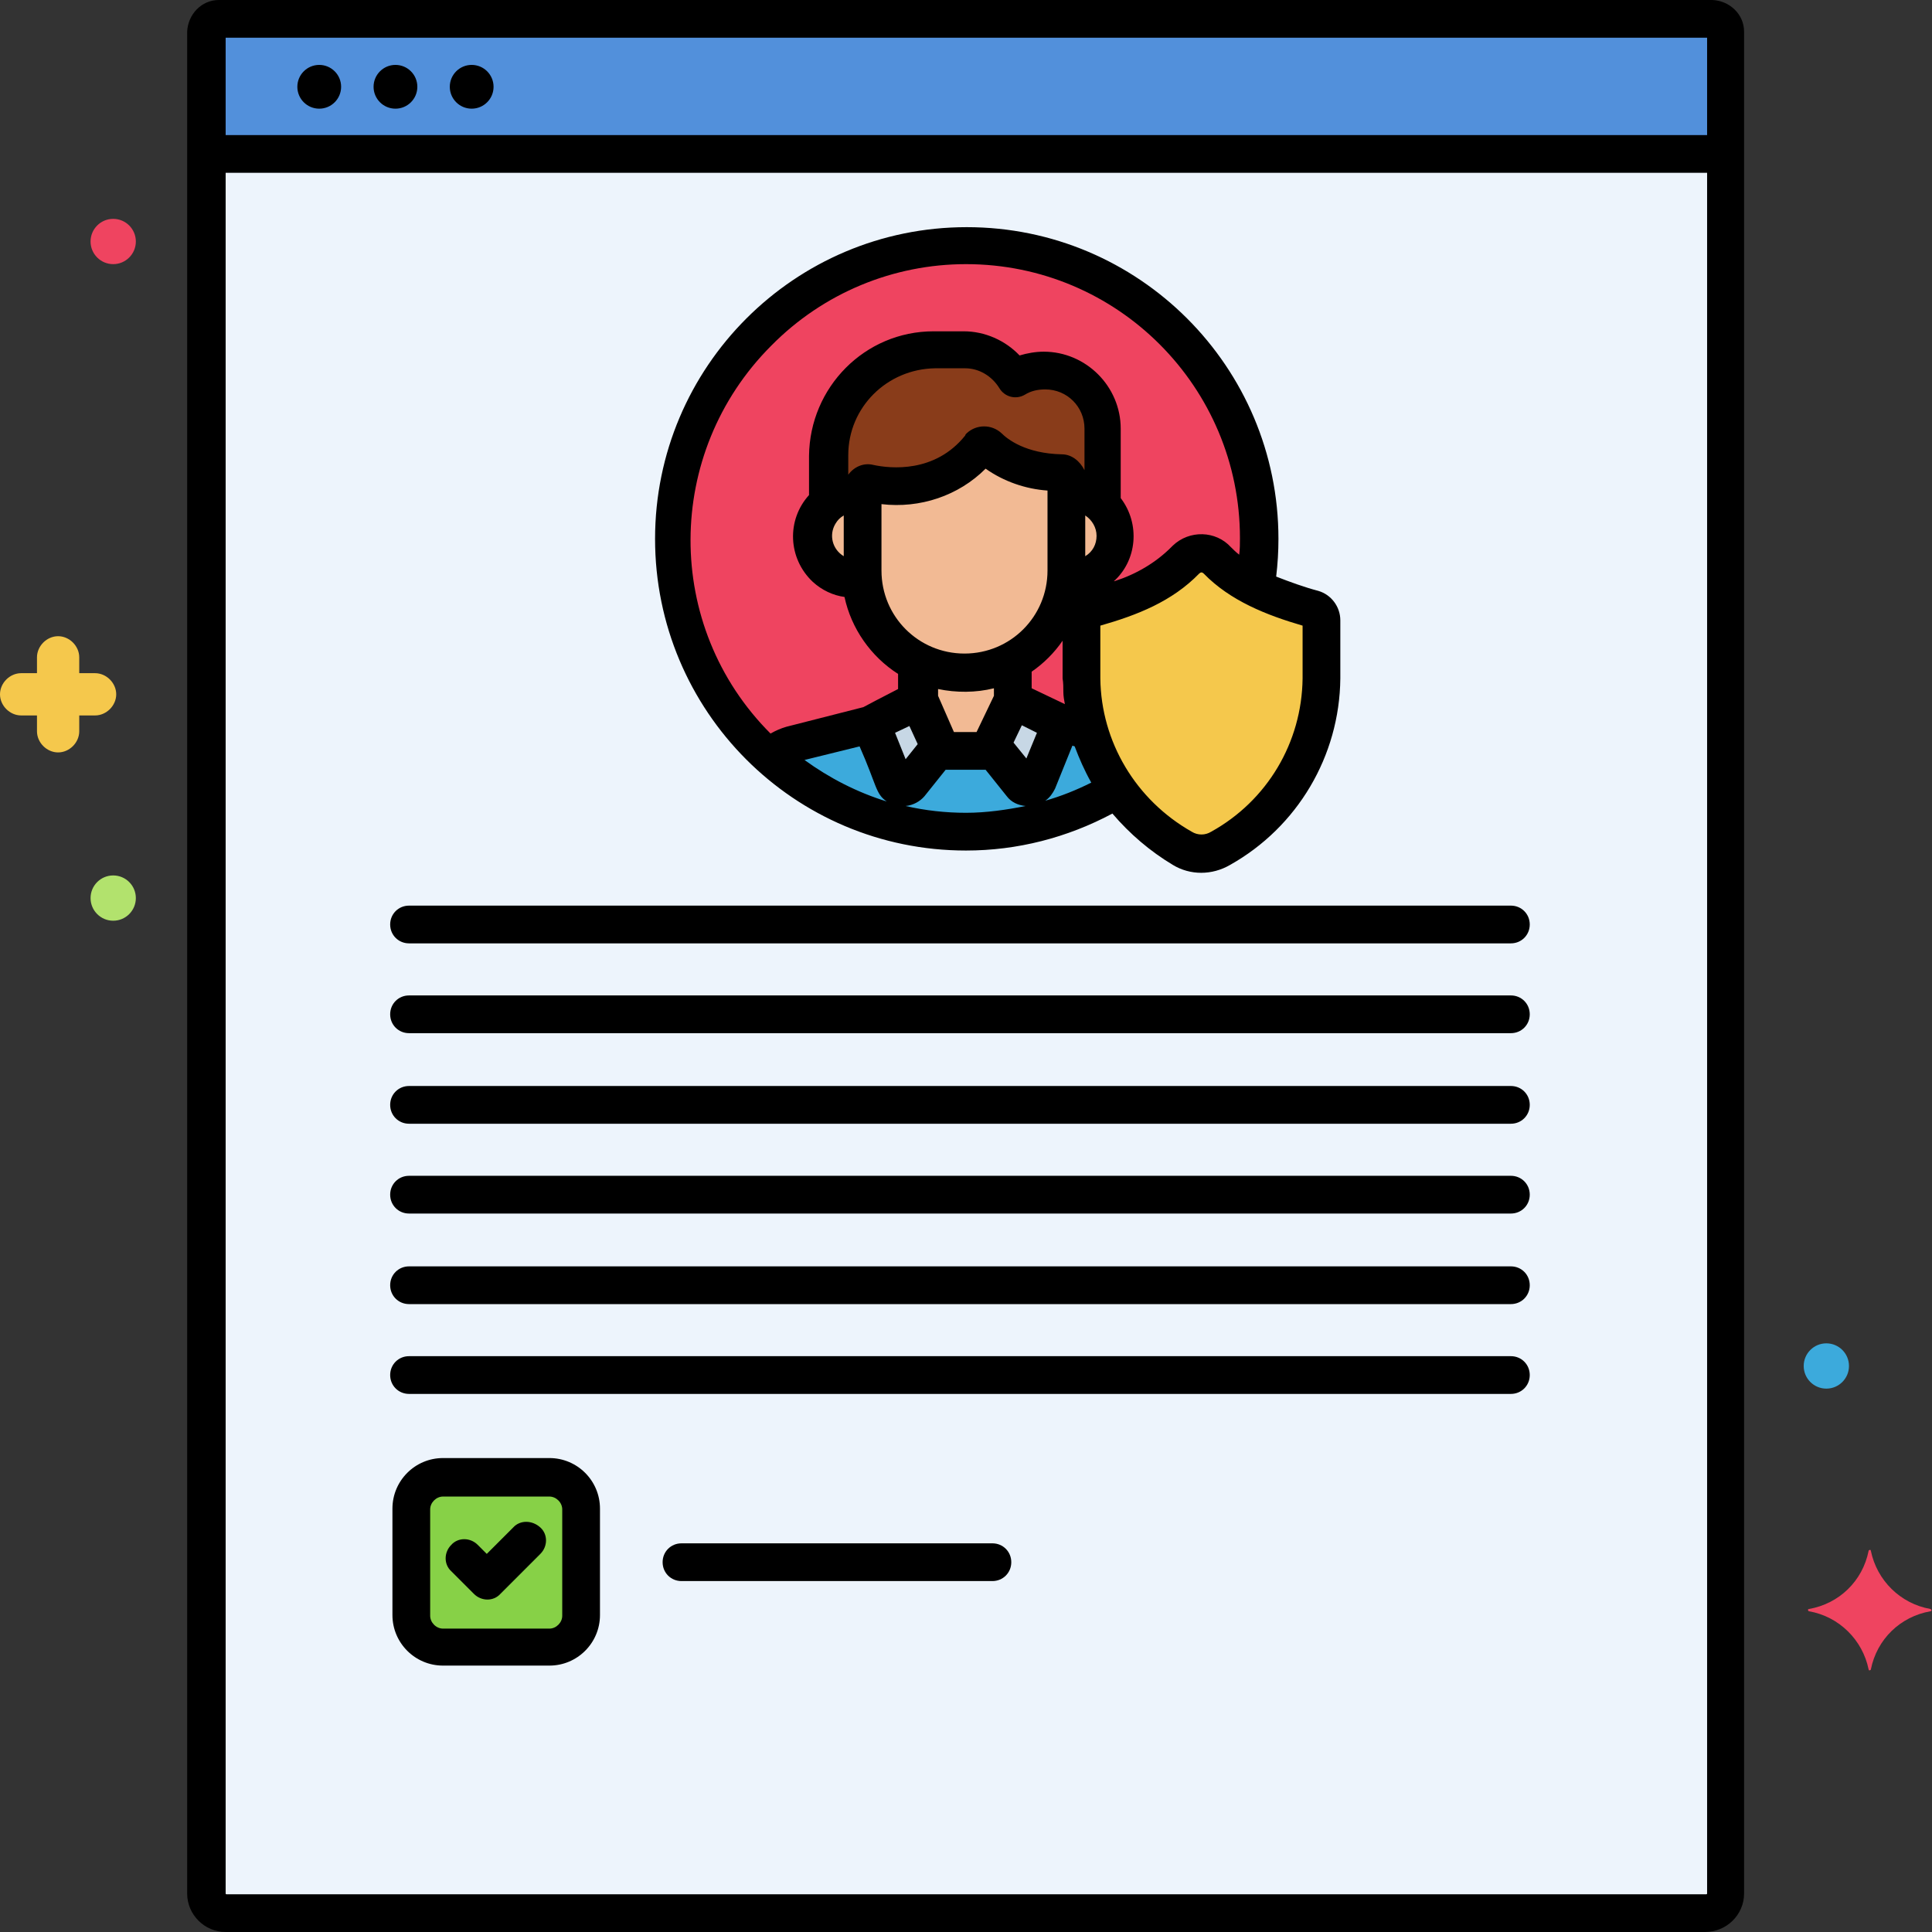
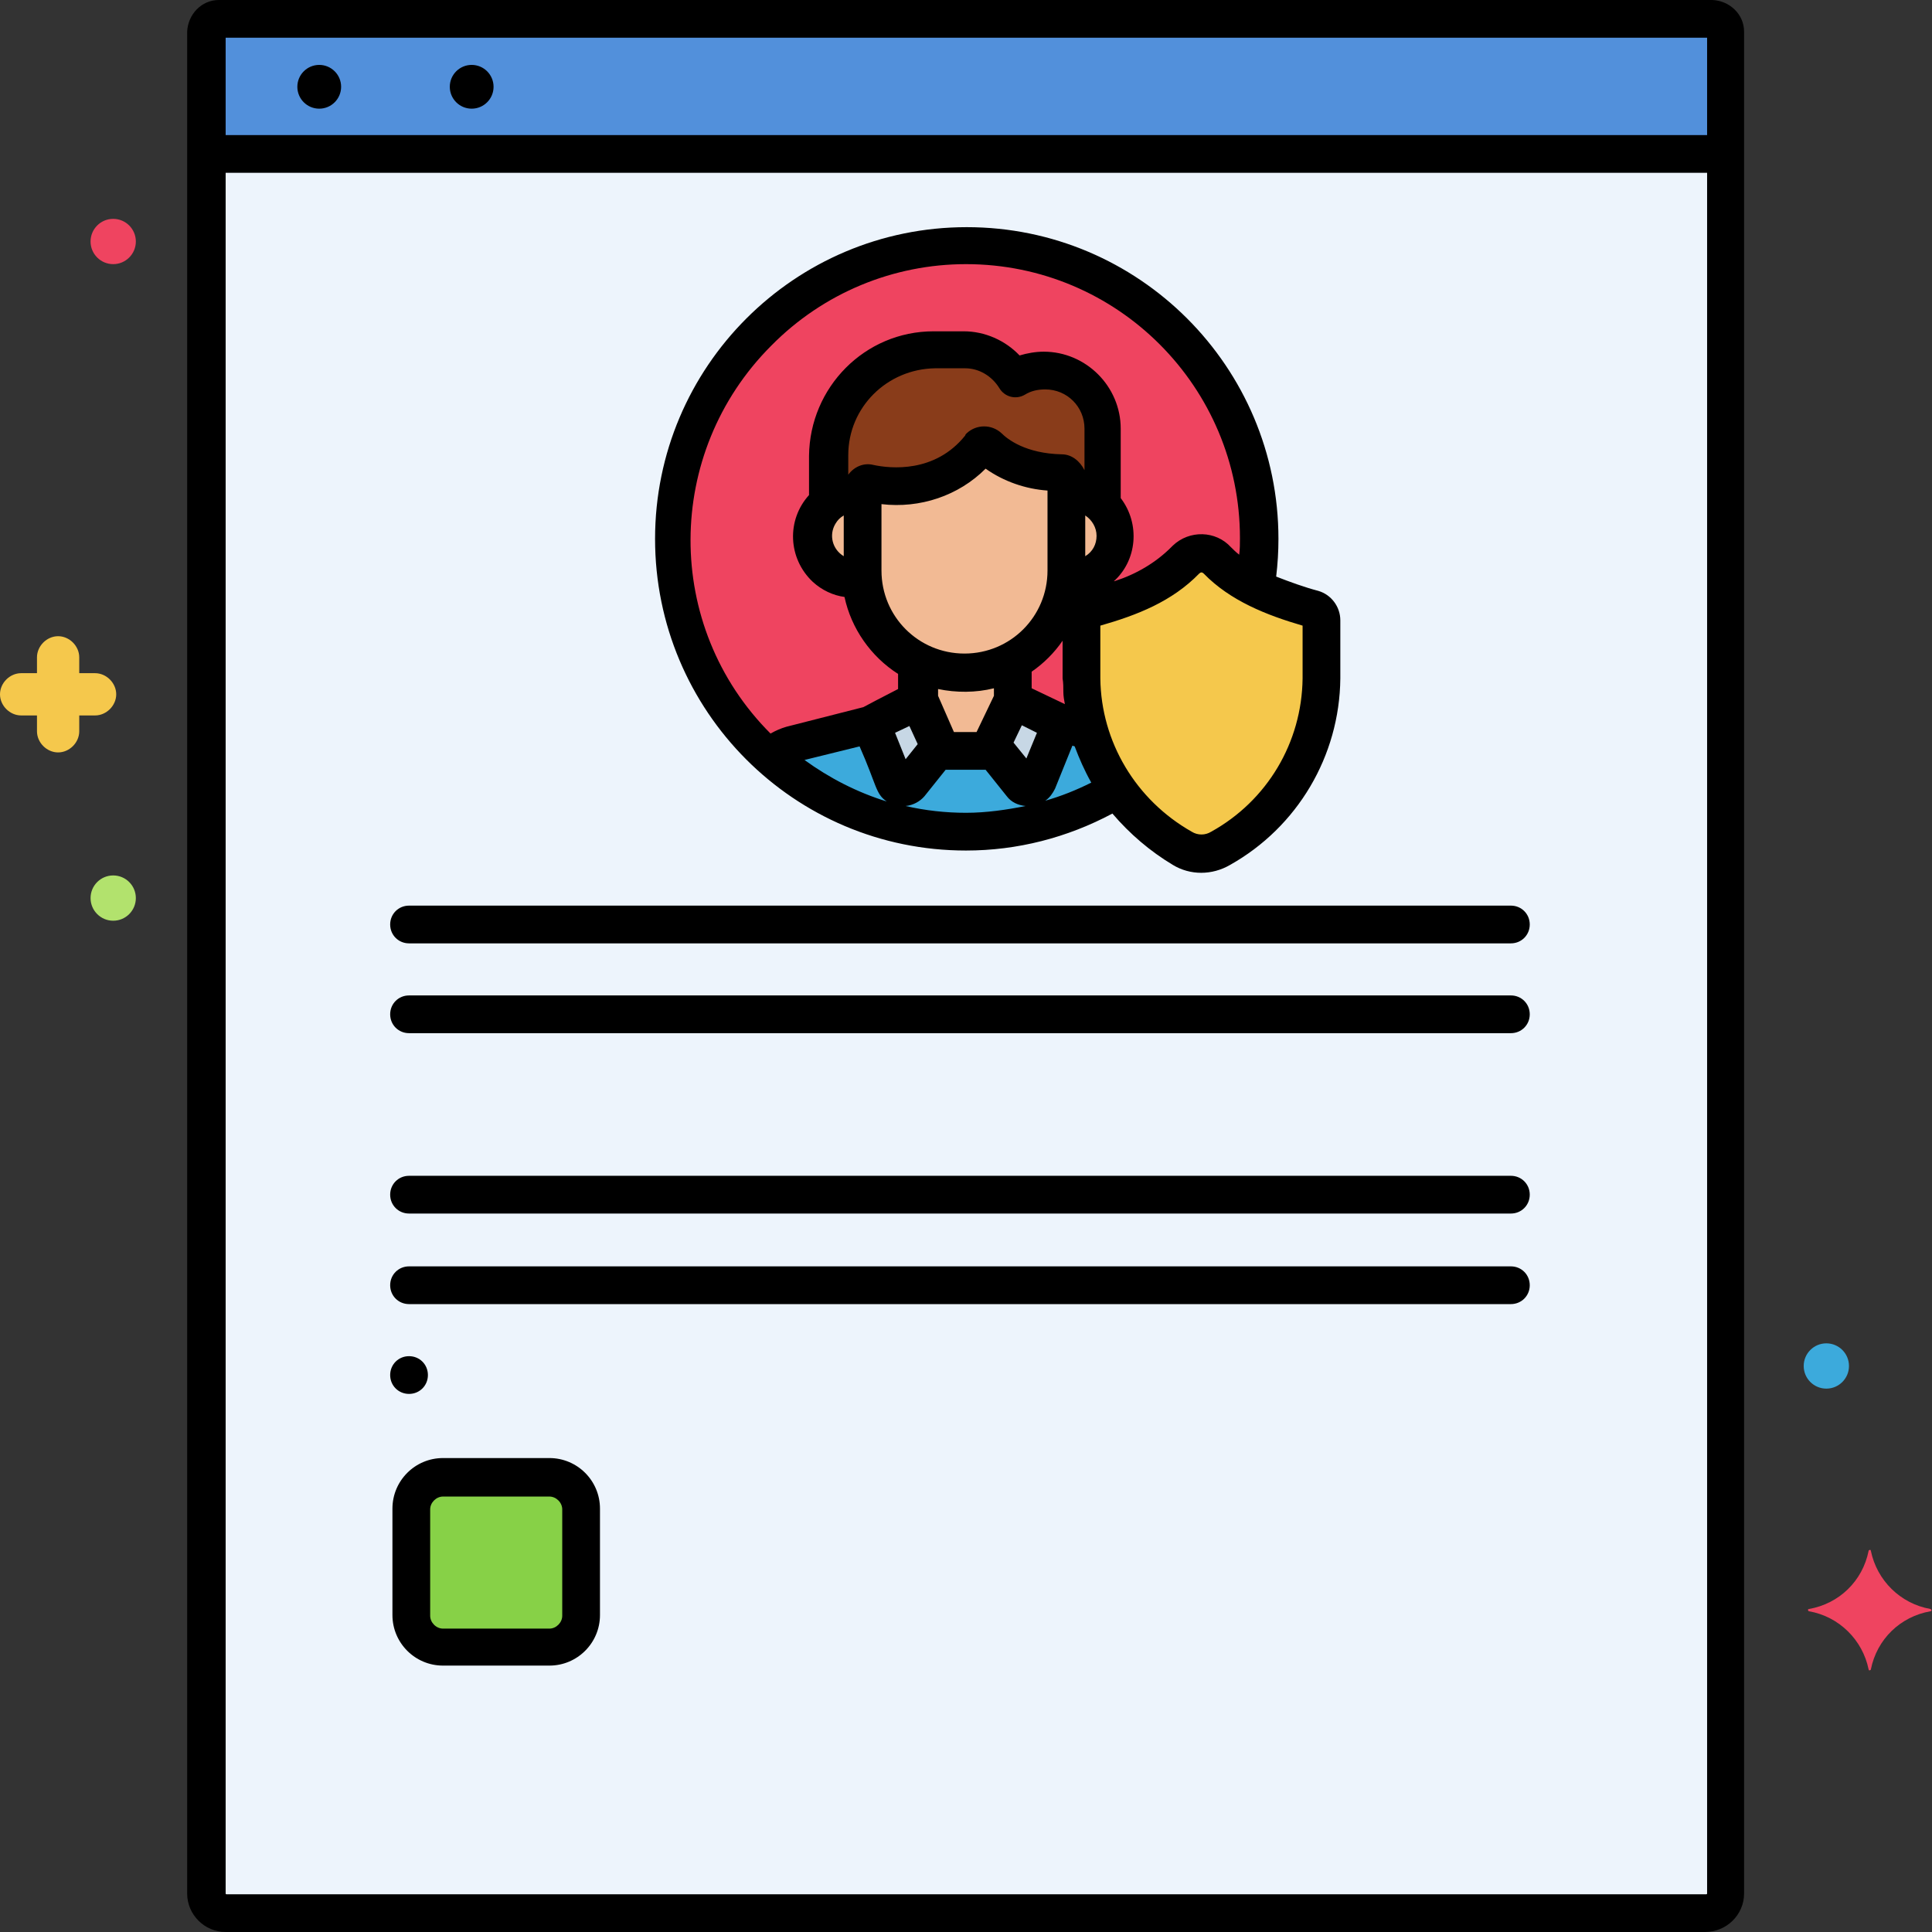
<svg xmlns="http://www.w3.org/2000/svg" id="Layer_1" enable-background="new 0 0 256 256" height="512" viewBox="0 0 256 256" width="512">
  <rect x="0" y="0" width="256" height="256" fill="#333333" stroke="none" />
  <g id="Layer_39">
    <g>
      <path d="m227 2.5h-198c-.9 0-1.6.7-1.6 1.7v246.7c0 1.4 1.2 2.6 2.6 2.6h196c1.4 0 2.6-1.2 2.6-2.6v-246.7c0-1-.7-1.7-1.6-1.7z" fill="#edf4fc" />
      <path d="m227 2.5h-198c-.9 0-1.6.7-1.6 1.7v16.3h201.3v-16.3c-.1-1-.8-1.7-1.7-1.7z" fill="#5290db" />
      <circle cx="42.3" cy="11.5" r="2.9" />
-       <circle cx="52.4" cy="11.5" r="2.9" />
      <circle cx="62.5" cy="11.5" r="2.9" />
      <path d="m143.4 89.9v-7.7c0-.7.5-1.3 1.1-1.5 5.1-1.5 9.4-3.1 12.6-6.4 1.1-1.2 2.9-1.2 4.1-.2.1 0 .1.1.2.2 1.4 1.5 3.1 2.7 4.9 3.6 3.6-21.2-10.6-41.3-31.8-44.9s-41.3 10.5-44.9 31.7 10.6 41.3 31.8 44.9c9.2 1.6 18.7-.2 26.7-5.1-3.1-4.2-4.7-9.4-4.7-14.6z" fill="#ef4460" />
      <path d="m144.4 96.8-3.8-1-6.3-3.1-2.9 6c-.2.4-.7.7-1.2.7h-4.5c-.5 0-1-.3-1.2-.8l-2.7-6-6.3 3.1-10.5 2.8c-1.1.3-2.1.9-2.8 1.8 12.7 11.4 31.4 13.1 45.9 4.2-1.7-2.3-2.9-4.9-3.7-7.7z" fill="#3caadc" />
      <path d="m255.8 213.2c-4-.7-7.1-3.8-7.9-7.7 0-.1-.1-.2-.2-.1-.1 0-.1.1-.1.1-.8 4-3.9 7-7.9 7.7-.1 0-.2.1-.1.2 0 .1.1.1.1.1 4 .7 7.1 3.8 7.9 7.7 0 .1.1.2.2.1.1 0 .1-.1.1-.1.8-4 3.9-7 7.9-7.7.1 0 .2-.1.1-.2.1 0 0 0-.1-.1z" fill="#ef4460" />
      <circle cx="15" cy="119" fill="#b2e26d" r="3" />
      <circle cx="15" cy="32" fill="#ef4460" r="3" />
      <circle cx="242" cy="181" fill="#3caadc" r="3" />
      <path d="m12.6 89.2h-2.1v-2.1c0-1.5-1.3-2.8-2.8-2.8s-2.8 1.3-2.8 2.8v2.1h-2.1c-1.5 0-2.8 1.3-2.8 2.8s1.3 2.8 2.8 2.8h2.1v2.1c0 1.5 1.3 2.8 2.8 2.8s2.8-1.3 2.8-2.8v-2.1h2.1c1.5 0 2.8-1.3 2.8-2.8s-1.3-2.8-2.8-2.8z" fill="#f5c84c" />
      <path d="m127.8 89.2c-2.1 0-4.2-.5-6-1.4v5l2.7 6c.2.5.7.8 1.2.8h4.5c.5 0 .9-.3 1.2-.7l2.9-6v-5.2c-2 .9-4.3 1.5-6.5 1.5z" fill="#f2ba94" />
      <path d="m140.5 95.9-3.1 7.7c-.2.6-.9.9-1.5.6-.2-.1-.3-.2-.5-.3l-4.1-5.1 2.9-6z" fill="#c7d7e5" />
      <path d="m118.6 103.6c.2.6.9.9 1.5.6.2-.1.3-.2.5-.3l4-5c0-.1-.1-.1-.1-.2l-2.7-6-4.2 2.1-2.1 1z" fill="#c7d7e5" />
      <g fill="#f2ba94">
        <path d="m142.2 65.4c-.3 0-.6 0-.9.1v10.2.9c3.1.5 6-1.6 6.5-4.7s-1.6-6-4.7-6.5c-.3 0-.6 0-.9 0z" />
        <path d="m114.3 75.7v-10.3c-3.1-.5-6 1.6-6.5 4.7s1.6 6 4.7 6.5c.6.1 1.2.1 1.8 0 0-.3 0-.6 0-.9z" />
        <path d="m129.8 59.3c-4.9 6.2-12.2 5.3-14.7 4.8-.4-.1-.8.2-.9.6v.1 10.9c0 7.5 6.1 13.5 13.5 13.5 7.5 0 13.5-6.1 13.5-13.5v-12c0-.1 0-.1 0-.2 0-.4-.3-.7-.7-.7-5.6-.2-8.6-2.4-9.7-3.5-.2-.4-.6-.4-1 0 .1-.1 0-.1 0 0z" />
      </g>
      <path d="m113.4 65.4c.3 0 .6 0 .9.1v-.6c0-.4.3-.7.7-.7h.1c2.4.5 9.7 1.4 14.7-4.8.2-.3.7-.4 1-.1 0 0 0 0 .1.1 1.1 1.1 4.1 3.3 9.7 3.5.4 0 .7.3.7.7v.2 1.8c1.7-.3 3.5.3 4.8 1.5v-10.3c0-4.3-3.5-7.7-7.7-7.7-1.4 0-2.8.4-3.9 1.1-1.4-2.3-3.9-3.8-6.6-3.8h-4c-7.7 0-13.9 6.3-14 14v6.3c1-.9 2.2-1.3 3.5-1.3z" fill="#893c1a" />
      <path d="m58.7 195.7h14.1c2.3 0 4.2 1.9 4.2 4.2v14.1c0 2.3-1.9 4.2-4.2 4.2h-14.1c-2.3 0-4.2-1.9-4.2-4.2v-14.1c0-2.3 1.9-4.2 4.2-4.2z" fill="#87d147" />
      <path d="m175.1 82.2c0-.7-.5-1.3-1.1-1.5-5.1-1.5-9.4-3.1-12.6-6.4-1.1-1.2-2.9-1.2-4.1-.2-.1 0-.1.1-.2.2-3.2 3.4-7.5 5-12.6 6.4-.7.2-1.1.8-1.1 1.5v7.7c.1 9.3 5.2 17.9 13.3 22.5 1.6.9 3.5.9 5.1 0 8.1-4.6 13.2-13.2 13.3-22.5z" fill="#f5c84c" />
      <path d="m231.1 250.9v-246.7c0-2.3-1.9-4.1-4.2-4.2h-197.9c-2.3 0-4.1 1.9-4.2 4.2v246.7c0 2.8 2.3 5.1 5.1 5.1h196c2.9 0 5.2-2.3 5.2-5.1zm-201.2-245.9h196.3v12.9h-196.3zm0 245.9v-228h196.3v228c0 .1-.1.1-.1.1h-196.1c-.1 0-.1-.1-.1-.1z" />
      <path d="m200.2 120h-146c-1.4 0-2.5 1.1-2.5 2.5s1.1 2.5 2.5 2.5h146c1.4 0 2.5-1.1 2.5-2.5s-1.1-2.5-2.5-2.5z" />
      <path d="m200.2 131.9h-146c-1.4 0-2.5 1.1-2.5 2.5s1.1 2.5 2.5 2.5h146c1.4 0 2.5-1.1 2.5-2.5s-1.1-2.5-2.5-2.5z" />
-       <path d="m200.2 143.9h-146c-1.4 0-2.5 1.1-2.5 2.5s1.1 2.5 2.5 2.5h146c1.4 0 2.5-1.1 2.5-2.5s-1.1-2.5-2.5-2.5z" />
      <path d="m200.2 155.8h-146c-1.4 0-2.5 1.1-2.5 2.5s1.1 2.5 2.5 2.5h146c1.4 0 2.5-1.1 2.5-2.5s-1.1-2.5-2.5-2.5z" />
      <path d="m200.2 167.8h-146c-1.4 0-2.5 1.1-2.5 2.5s1.1 2.5 2.5 2.5h146c1.4 0 2.5-1.1 2.5-2.5s-1.1-2.5-2.5-2.5z" />
-       <path d="m200.2 179.7h-146c-1.4 0-2.5 1.1-2.5 2.5s1.1 2.5 2.5 2.5h146c1.4 0 2.5-1.1 2.5-2.5s-1.1-2.5-2.5-2.5z" />
-       <path d="m131.5 204.5h-41.2c-1.4 0-2.5 1.1-2.5 2.5s1.1 2.5 2.5 2.5h41.2c1.4 0 2.5-1.1 2.5-2.5s-1.1-2.5-2.5-2.5z" />
+       <path d="m200.2 179.7h-146c-1.4 0-2.5 1.1-2.5 2.5s1.1 2.5 2.5 2.5c1.4 0 2.5-1.1 2.5-2.5s-1.1-2.5-2.5-2.5z" />
      <path d="m128 112.7c6.8 0 13.4-1.7 19.4-4.9 2.3 2.7 5 5 8 6.8 2.3 1.4 5.2 1.4 7.6 0 8.9-5 14.5-14.4 14.6-24.7v-7.7c0-1.8-1.2-3.4-2.9-3.9-1.9-.5-3.8-1.2-5.6-1.9.2-1.7.3-3.3.3-5 0-22.8-18.5-41.3-41.3-41.3s-41.3 18.5-41.3 41.3 18.4 41.3 41.2 41.3zm-21.4-12 7.3-1.8c2.3 5.2 2.1 6.3 3.6 7.3-3.9-1.2-7.6-3.1-10.9-5.5zm12-3.6 1.9-.9 1.1 2.4-1.6 2zm22.3-5.4c0 .5.1 1.1.2 1.6l-4.4-2.1v-2.2c1.6-1.1 3-2.5 4.1-4.1v5c.1.6.1 1.2.1 1.8zm-.2-31.5c-4.8-.1-7.2-2-8-2.8-1.3-1.2-3.3-1.2-4.6 0-.1.1-.2.2-.2.3-4 5-9.9 4.4-12.2 3.9-1.2-.3-2.5.2-3.3 1.3v-2.6c0-6.3 5.1-11.4 11.5-11.5h4c1.8 0 3.5 1 4.5 2.6.7 1.2 2.2 1.6 3.4.9.8-.5 1.7-.7 2.7-.7 2.9 0 5.2 2.3 5.2 5.2v5.5c-.6-1.2-1.7-2.1-3-2.1zm-23.9 6.6c5.1.6 10.2-1.1 13.8-4.7 2.4 1.7 5.3 2.7 8.2 2.9v10.6c0 6.1-4.9 11-11 11s-11-4.9-11-11zm14.9 24.4v1l-2.3 4.8h-3l-2.1-4.8v-.9c2.4.5 5 .5 7.4-.1zm-3.7 16.5c-2.7 0-5.4-.3-8-.9 1-.1 1.9-.6 2.5-1.3l2.8-3.5h.3 4.5.5l2.8 3.5c.6.8 1.5 1.2 2.5 1.3-2.5.5-5.2.9-7.9.9zm8-7.2-1.7-2.1 1.1-2.3 2 1zm2.5 5.6c.6-.4 1-1 1.3-1.6l2.3-5.7.3.1c.6 1.6 1.3 3.2 2.2 4.8-2 1-4 1.8-6.1 2.4zm5.3-32.4v-5.4c.9.6 1.5 1.6 1.5 2.7s-.5 2.1-1.5 2.7zm28.8 9.2v7c-.1 8.5-4.7 16.2-12.1 20.3-.8.5-1.8.5-2.6 0-7.4-4.2-12-11.9-12.1-20.3v-7c4.9-1.4 9.5-3.2 13.1-6.9.2-.2.4-.2.6 0 3.5 3.6 8.3 5.5 13.1 6.9zm-44.6-47.9c20.1 0 36.3 16.3 36.3 36.3 0 .7 0 1.5-.1 2.2-.4-.3-.9-.8-1.1-1-2-2.2-5.5-2.3-7.7-.2-.1.1-.2.2-.2.2-2.1 2.1-4.7 3.6-7.5 4.5-.1 0-.1 0-.2.1 3.2-2.8 3.6-7.7 1-11.1v-9.2c0-5.6-4.6-10.2-10.2-10.2-1.1 0-2.2.2-3.2.5-1.9-2-4.6-3.2-7.4-3.2h-4c-9.1 0-16.4 7.4-16.5 16.5v5.2c-3 3.3-2.8 8.4.5 11.5 1.2 1.1 2.7 1.8 4.2 2 .9 4.2 3.5 7.9 7.1 10.2v2l-2.9 1.5-1.7.9-10.2 2.6c-.7.2-1.4.5-2.1.9-14.2-14.2-14.1-37.2.1-51.4 6.9-7 16.2-10.8 25.8-10.8zm-16.2 33.3v5.4c-1.5-.9-2-2.8-1.1-4.3.3-.5.6-.8 1.1-1.1z" />
-       <path d="m68 202.4-3.5 3.5-1.2-1.2c-1-1-2.6-1-3.5 0-1 1-1 2.6 0 3.5l3 3c1 1 2.6 1 3.5 0l5.3-5.3c1-1 1-2.6 0-3.5-1.1-1-2.7-1-3.6 0z" />
      <path d="m72.8 193.2h-14.1c-3.7 0-6.7 3-6.7 6.7v14.1c0 3.7 3 6.7 6.7 6.7h14.1c3.7 0 6.7-3 6.7-6.7v-14.1c0-3.7-3-6.7-6.7-6.7zm1.7 20.9c0 .9-.8 1.7-1.7 1.7h-14.1c-.9 0-1.7-.8-1.7-1.7v-14.1c0-.9.8-1.7 1.7-1.7h14.1c.9 0 1.7.8 1.7 1.7z" />
    </g>
  </g>
</svg>